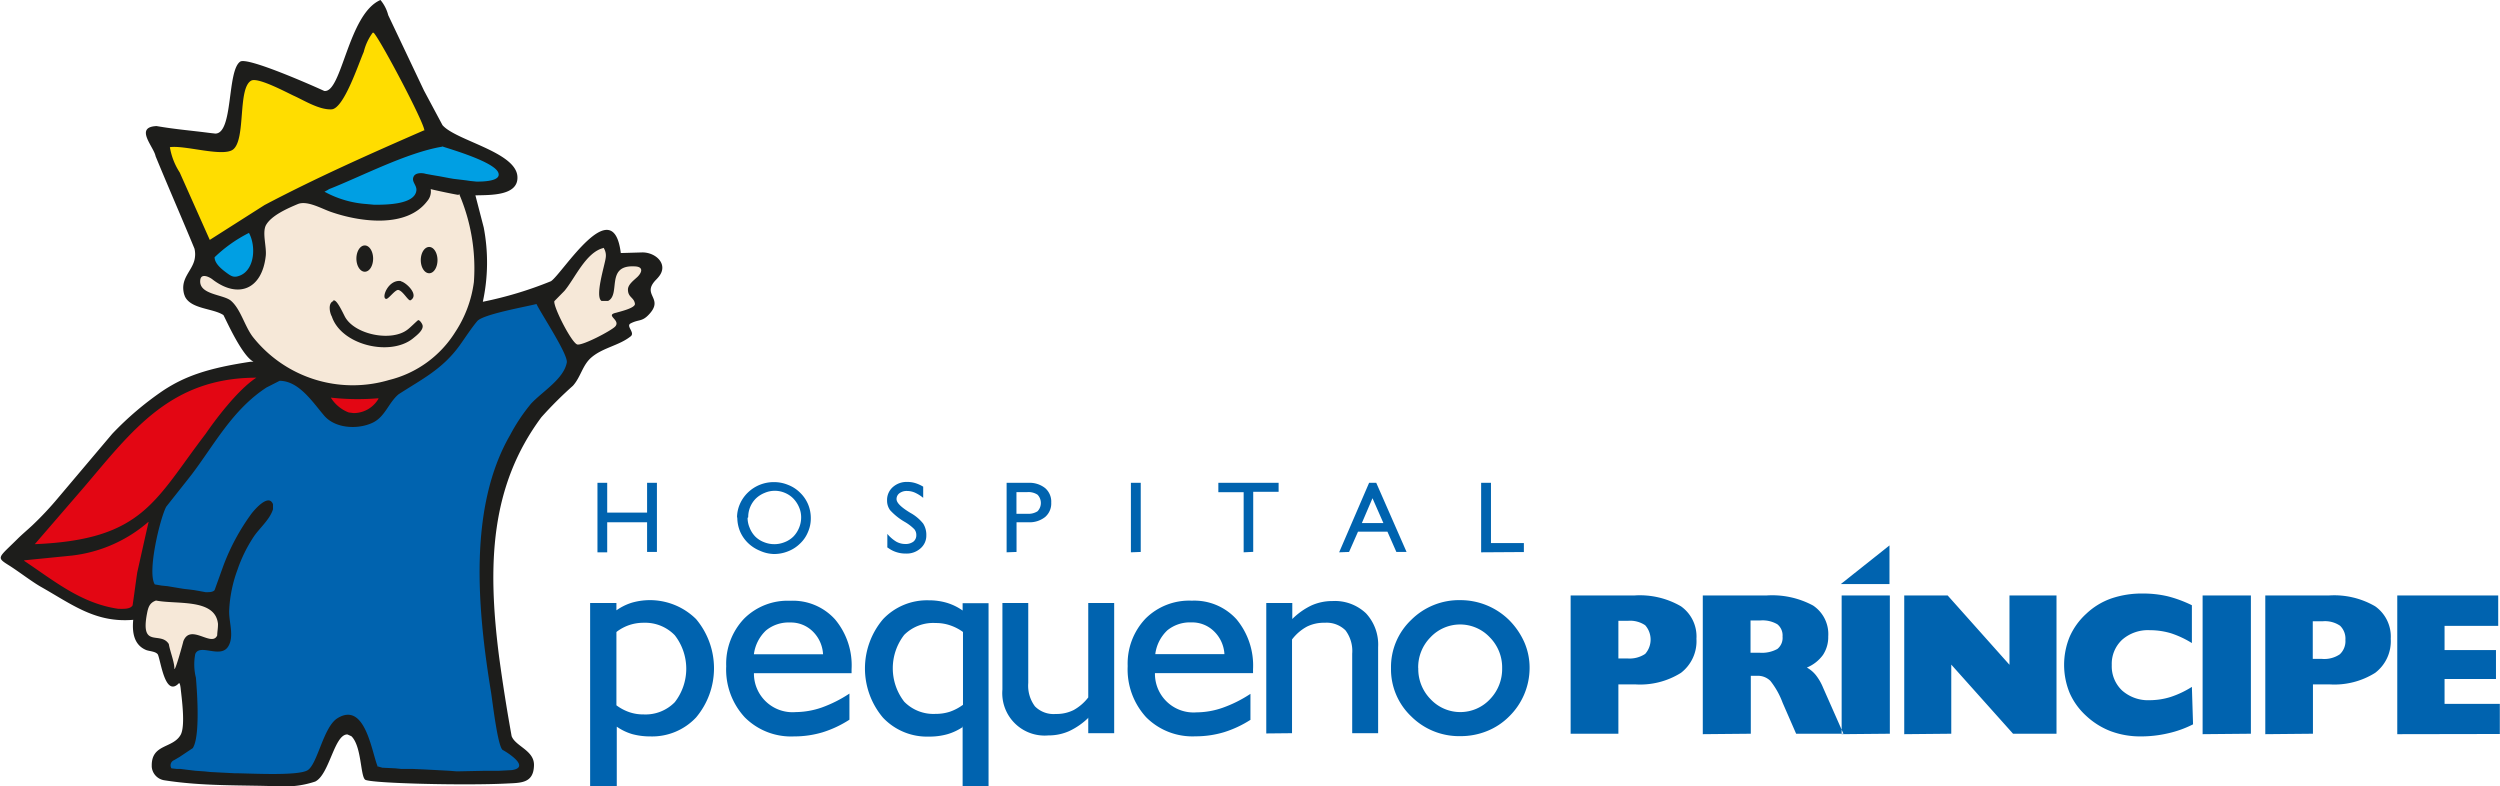
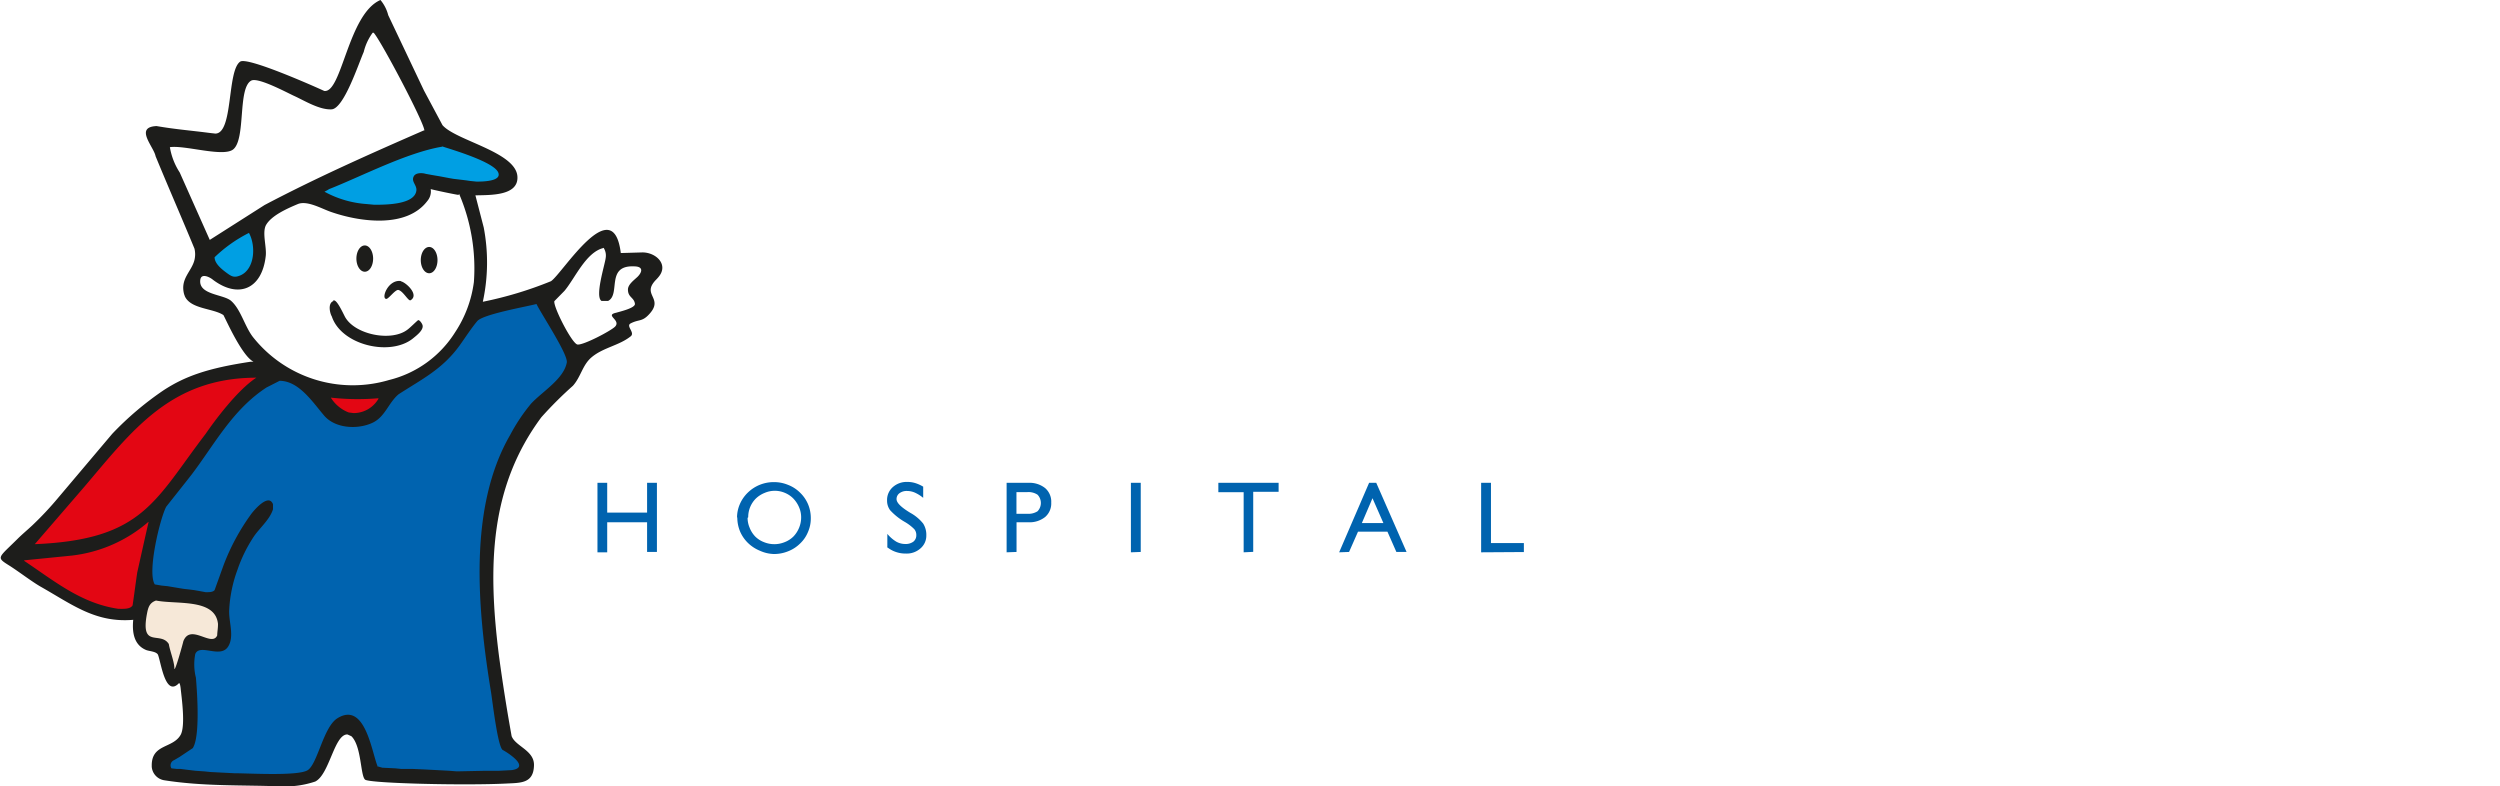
<svg xmlns="http://www.w3.org/2000/svg" viewBox="0 0 279.6 87.95">
  <defs>
    <style>.cls-1{fill:#f6e8d8;}.cls-1,.cls-2,.cls-3,.cls-4,.cls-5,.cls-6{fill-rule:evenodd;}.cls-2{fill:#0063af;}.cls-3{fill:#fd0;}.cls-4{fill:#e30613;}.cls-5{fill:#009fe3;}.cls-6{fill:#1d1d1b;}</style>
  </defs>
  <g id="Camada_2" data-name="Camada 2">
    <g id="Layer_1" data-name="Layer 1">
-       <path class="cls-1" d="M71.57,29.5l.18.09.17.12.13.16.09.2,0,.25v.14l-.09.26a2.12,2.12,0,0,1-.23.35,6.71,6.71,0,0,1-.71.7l-.28.31-.09.14-.05.11,0,.12,0,.2,0,.12a3.68,3.68,0,0,0,.31.38l.16.2.14.27.09.36,0,.26-.12.22-.15.16-.16.12-.35.18a9,9,0,0,1-1.6.49l.19.27.1.18,0,.24v.26l-.1.26-.17.22a5.31,5.31,0,0,1-1,.71c-.47.27-.94.52-1.42.75a8.25,8.25,0,0,1-1.74.64l-.29,0-.19,0-.26-.14L64,38.6l-.21-.25-.22-.29-.44-.68q-.35-.6-.66-1.2l-.38-.8c-.15-.35-.29-.69-.41-1.05a1.61,1.61,0,0,1-.09-.72l0-.13c.39-.41.79-.81,1.19-1.22.49-.61.89-1.27,1.32-1.93.25-.38.51-.75.78-1.12l.29-.35.3-.34.32-.32.35-.29.36-.24.39-.21c.17-.05.33-.12.5-.16l.58-.13v.5l.1.23a2.41,2.41,0,0,1,.11,1,2.7,2.7,0,0,1-.07.41,24.18,24.18,0,0,0-.66,3.37,2.22,2.22,0,0,0,0,.63h.39l.07,0L68,33.1l.09-.17.07-.24c.07-.43.11-.87.17-1.31l.07-.37.12-.37.18-.36L69,30l.35-.26.44-.19.53-.1h.6l.24,0,.21,0,.2.06ZM51.65,21.31l.31.74.78,2.34L53.12,26c.09.44.16.89.23,1.34.09.67.15,1.33.19,2,0,.32,0,.65,0,1s-.06,1-.12,1.44a13.92,13.92,0,0,1-.32,1.56,13.27,13.27,0,0,1-.48,1.47,15.21,15.21,0,0,1-.82,1.73c-.26.47-.55.91-.85,1.35-.18.25-.36.5-.56.75s-.65.75-1,1.11c-.21.2-.43.4-.66.59a14.34,14.34,0,0,1-1.18.87c-.34.21-.67.41-1,.59l-.82.39c-.48.21-1,.38-1.45.55l-1.14.32-.52.12-.53.1-.54.08-.53.06-.54,0-.54,0h-.54l-.54,0-.54,0-.54-.05-.53-.06-.53-.09-.54-.11L35.64,43l-.52-.14-.52-.17-.51-.18-.5-.2-.5-.22-.49-.24-.48-.26-.47-.28-.46-.3-.46-.32-.44-.34L29.86,40l-.41-.37-.41-.4-.39-.42-.37-.44-.37-.45-.34-.52-.3-.54c-.32-.63-.61-1.27-.94-1.9L26,34.52l-.31-.39L25.58,34l-.13-.1-.16-.09a13.7,13.7,0,0,0-1.37-.45l-.63-.23L23,33l-.29-.18-.26-.21-.23-.27L22,32,22,31.61v-.42l.13-.41.3-.3.38-.11.34,0,.3.08.28.12.23.13.68.47.49.26.46.2.44.12.42.06h.39l.36-.06.34-.11.32-.18.3-.23.27-.29.25-.36.22-.42.18-.5.14-.56a6.83,6.83,0,0,0,.11-.79,17,17,0,0,0-.13-1.75c0-.24,0-.47,0-.72l0-.23.05-.24.06-.23.1-.23.15-.25.18-.24.2-.22.23-.21.49-.38c.26-.17.52-.33.8-.49l.54-.28c.4-.19.81-.37,1.22-.54l.27-.09.29-.06.29,0,.29,0,.28,0,.55.13q.39.13.78.3l1.12.49,1.11.36c.57.15,1.13.29,1.71.4l1.09.16,1.1.08h.72c.36,0,.71-.05,1.06-.09l.68-.13.64-.18.31-.11.29-.13.29-.14.27-.17.26-.17.25-.2.23-.21a3.94,3.94,0,0,0,.49-.59l.13-.2a1.69,1.69,0,0,0,.1-.34v-.16l0-.83c.34.08.68.17,1,.24,1,.22,1.92.43,2.89.58Z" />
      <path class="cls-2" d="M50.57,86.73l-.44,0-5.26-.27-.69-.07-1.46-.07L42,86.17l-.24-.58-.51-1.72-.57-1.68-.23-.5L40,81.05l-.14-.18-.14-.15-.15-.12-.14-.1-.14-.07-.15,0-.16,0h-.17l-.18,0-.21.06-.22.1-.37.22a3.43,3.43,0,0,0-.33.33l-.32.48a26.07,26.07,0,0,0-1.35,3.06l-.18.43A5.39,5.39,0,0,1,35,86.13l-.12.14-.14.13-.16.11-.16.08-.36.11a9.64,9.64,0,0,1-1.7.21c-1.8.09-3.6,0-5.4,0h-.78l-2.72-.14c-.27,0-.55-.06-.82-.07-.81-.06-1.61-.12-2.41-.2-.2,0-.4-.06-.6-.08l-.81-.09-.18-.43-.05-.21v-.22l0-.22.1-.21.13-.17.16-.14c.24-.17.51-.32.76-.47l1.4-.89a2.59,2.59,0,0,0,.21-.61,14.44,14.44,0,0,0,.22-2.54c0-1.4-.06-2.8-.17-4.2-.05-.5-.14-1-.2-1.5a5.44,5.44,0,0,1,0-.57,3.8,3.8,0,0,1,.06-.58l0-.19.08-.21.17-.3.26-.22.3-.13.31-.06h.29l.58.06.81.11h.24l.2,0,.18,0,.14-.06.12-.1.12-.16.08-.16.07-.18.05-.19,0-.41v-.47l-.2-1.84v-.55c0-.42.05-.83.1-1.24a12.23,12.23,0,0,1,.21-1.21l.29-1.16c.21-.71.46-1.41.74-2.1l.68-1.47.26-.48.87-1.29,1.31-1.6a5.58,5.58,0,0,0,.32-.52l.12-.3,0-.38c0-.08-.05-.07-.14-.06l-.11,0-1.17,1-1.3,1.86a26.39,26.39,0,0,0-1.32,2.53l-.64,1.47c-.35.95-.71,1.89-1.06,2.84l-.21.19-.19.11-.19.06-.35,0h-.48c-.36-.07-.72-.14-1.09-.19-.54-.08-1.08-.13-1.62-.2h-.14L18.45,66l-.45,0-1-.18-.19-.36-.08-.22L16.68,65l-.07-.51c0-.28,0-.57,0-.86s.06-.86.11-1.3l.1-.69c.19-1.13.44-2.24.74-3.34a11.67,11.67,0,0,1,.67-1.82l2.85-3.61c1-1.39,2-2.83,3-4.24.39-.55.8-1.09,1.22-1.62s.7-.84,1.06-1.25l.87-.89.62-.57c.33-.27.66-.54,1-.8l.73-.5,1.6-.81h.34l.45.06.44.12a5.63,5.63,0,0,1,.61.27c.2.12.39.23.57.36s.36.27.53.42a12.91,12.91,0,0,1,1.1,1.12c.48.56.94,1.14,1.42,1.7a3.26,3.26,0,0,0,.33.31,3.46,3.46,0,0,0,.66.41l.45.17a4.81,4.81,0,0,0,1,.19l.34,0a6.73,6.73,0,0,0,1.35-.16,5.91,5.91,0,0,0,.74-.27l.22-.12.19-.13.19-.14.32-.34c.16-.19.31-.39.46-.6l.62-.9a7.44,7.44,0,0,1,.58-.68l.24-.22c1.16-.75,2.35-1.45,3.48-2.23.42-.3.82-.6,1.22-.93l.76-.7c.32-.32.62-.66.91-1,.6-.77,1.13-1.59,1.7-2.38.22-.3.44-.6.69-.88l.12-.12.28-.19c.24-.12.47-.22.72-.32a26.41,26.41,0,0,1,3.25-.87c.93-.21,1.86-.39,2.78-.6l.36.69c.62,1.08,1.28,2.14,1.9,3.22a18.43,18.43,0,0,1,1.18,2.35,4.77,4.77,0,0,1,.15.54l0,.17v.18l-.11.41-.15.37-.19.37-.23.34-.25.33-.27.31-.6.6c-.59.55-1.21,1.07-1.81,1.61-.23.22-.45.44-.65.67s-.32.4-.48.6c-.4.56-.76,1.14-1.11,1.73s-.62,1.1-.93,1.65l-.38.77-.35.78L56,52l-.29.82-.27.84-.24.84-.21.86-.19.87-.16.89-.14.89-.12.9-.09.91-.08.92-.05.93-.06,1.86,0,1.87.08,1.88.13,1.88c.08.94.17,1.87.27,2.8L55,74.71c.13.9.27,1.79.42,2.68.09.63.17,1.26.26,1.88l.27,1.8a18,18,0,0,0,.52,2.31v.19l1.35.91.22.2.19.21.17.23.12.26,0,.32-.1.34-.24.26-.31.17-.57.14h-.24l-1.35.07-2.45,0-2.21,0-.47,0Z" />
-       <path class="cls-3" d="M41.82,3l.41.5a19.44,19.44,0,0,1,1.18,1.9c1.23,2.18,2.41,4.41,3.5,6.67a20.5,20.5,0,0,1,.93,2.15l0,.19L48,15h-.49C43,17,38.56,19,34.18,21.11c-1.47.72-2.92,1.46-4.37,2.22L23.26,27.5c-1.19-2.68-2.39-5.35-3.58-8-.18-.4-.39-.78-.58-1.17a7.52,7.52,0,0,1-.32-.78,4.47,4.47,0,0,1-.16-.63l0-.22,0-.62.8-.08a16.38,16.38,0,0,1,2.7.28,20.57,20.57,0,0,0,2.72.3,2.41,2.41,0,0,0,1-.17,1.58,1.58,0,0,0,.49-.88c.06-.25.11-.48.16-.73.16-1.1.21-2.21.33-3.32,0-.29.08-.58.13-.87a7,7,0,0,1,.19-.79l.09-.24.11-.22.12-.21.15-.2.17-.17L28,8.61l.29-.09h.32l.32,0,.34.07.72.23,1.15.48c.62.29,1.24.6,1.86.9l.4.18c.68.34,1.35.69,2,1l.53.19.74.18.23,0,.27,0,.73-.65.37-.59.84-1.74,1-2.47.46-1.21.35-.9.26-.45.22-.28L41.82,3Z" />
      <path class="cls-4" d="M15.34,67.35l-.08.54-.25.3-.27.17-.28.1-.27.06-.53,0h-.47l-.82-.14c-.39-.09-.76-.19-1.14-.3s-.73-.24-1.08-.37-.7-.29-1-.45-.89-.45-1.33-.69c-.65-.37-1.28-.77-1.9-1.18-1-.69-2.06-1.4-3.1-2.1L2.26,63v-.76h.5l5.06-.5a14.34,14.34,0,0,0,2-.34L11.16,61c.35-.12.7-.25,1-.39a16.06,16.06,0,0,0,1.5-.74l1-.59,1.43-1,1.25-1L15.8,64.06v.14l-.44,3.15Z" />
      <path class="cls-1" d="M24.8,69.84v0c0,.36-.06.73-.08,1.1l0,.29-.24.38-.31.23-.34.09h-.33l-.31-.06c-.38-.11-.75-.25-1.13-.38l-.25-.06-.21,0H21.4l-.13,0-.12.08-.13.14-.13.26c-.27.94-.53,1.9-.86,2.82l-.08.19-.18.29-.7.1L19,74.5c-.17-.76-.4-1.5-.55-2.26,0-.11-.15-.2-.23-.26L18,71.9l-.19-.05c-.24,0-.48-.08-.72-.11l-.27-.07-.29-.11-.28-.19-.23-.27-.16-.36-.09-.42v-.5l0-.6.12-.7.12-.53.09-.26.12-.25.17-.24.21-.21.26-.17.41-.18.55.1c1,.12,1.94.14,2.9.22.38,0,.75.09,1.12.15l.53.12a6.21,6.21,0,0,1,.76.27l.23.11.23.14.21.15.19.17.18.2.16.21.14.24.11.25a4.53,4.53,0,0,1,.16.71.48.48,0,0,1,0,.12Z" />
      <path class="cls-5" d="M53,20.76l-.45-.05c-.76-.11-1.53-.22-2.3-.35l-1.73-.31-.88-.16-.25-.05-.66.05,0,.4.2.42L47,21v.33l-.09.39-.18.35-.26.28-.3.24-.33.18-.36.15-.38.11-.39.1-.8.12c-.39,0-.77.06-1.16.08h-.93L41,23.27h-.35L40,23.21l-.62-.12-.92-.27q-.47-.15-.9-.33c-.71-.29-1.4-.61-2.09-.92l.58-.51c.14-.09.29-.16.43-.24l.07-.05c1.82-.73,3.6-1.55,5.4-2.32,1.11-.48,2.22-.93,3.35-1.35.55-.2,1.11-.39,1.66-.56s.81-.23,1.22-.33.85-.19,1.28-.27c.75.25,1.51.49,2.26.75a18,18,0,0,1,3.39,1.48,5.08,5.08,0,0,1,.53.38l.14.14.13.15.11.16.09.19.07.29,0,.3-.13.27-.18.2-.22.15-.22.11-.24.08-.49.1c-.32,0-.63.07-.94.09h-.52l-.28,0ZM28,25.49l.37.75c.07.2.14.4.2.62s.08.43.11.65,0,.44,0,.67,0,.44,0,.67l-.1.43a4.13,4.13,0,0,1-.22.62l-.21.38-.27.35-.15.16-.17.14-.18.13-.2.11-.21.09-.22.08-.24.05-.24,0-.37,0-.41-.23c-.31-.2-.59-.41-.88-.64l-.34-.32-.3-.36-.13-.2-.12-.21-.09-.23L23.58,29l0-.44c.66-.57,1.32-1.14,2-1.67.33-.25.66-.48,1-.71l.54-.3.27-.13.65-.28Z" />
      <path class="cls-4" d="M37.57,44.1a13.79,13.79,0,0,0,1.93.09c.89,0,1.78-.09,2.67-.1h.63v.68l-.55.65a6,6,0,0,1-.64.59l-.37.25-.42.19-.22.07-.49.1-.66,0-.56-.07c-.28-.15-.56-.29-.83-.45a7.44,7.44,0,0,1-.73-.52l-.26-.27a4.1,4.1,0,0,1-.35-.47l-.58-1c.48.09,1,.18,1.43.25Zm-7.35-2.34-1.67,1.13a19.14,19.14,0,0,0-3.16,3.2c-.71.87-1.38,1.77-2,2.69-1,1.28-1.91,2.59-2.85,3.89l-.85,1.15c-.42.53-.84,1.06-1.27,1.58l-.43.49-.44.47-.45.46-.46.43-.49.42-.5.39-.53.37-.55.35-.58.33-.61.31-.65.28L12,60l-.71.24-.76.21-.8.2-.84.17-.9.15-.94.13-1,.1L5,61.25l-2.16.12,6.26-7.26c1.14-1.34,2.27-2.69,3.43-4l1-1.09c.5-.52,1-1,1.52-1.54l1.06-1,.54-.46.56-.44.57-.42.58-.4.6-.39.62-.36.64-.34.65-.31.68-.29.69-.27L23,42.6l.74-.21.76-.18.79-.15.81-.12.85-.08.87,0,2.43-.05Z" />
      <path class="cls-6" d="M17.38,67.15c2.29.49,6.7-.28,7,2.63,0,.54-.07.76-.09,1.29-.61,1.36-3-1.41-3.79.66,0,.08-1,3.7-1,3s-.5-1.94-.62-2.7c-.93-1.49-3.2.57-2.44-3.41.13-.69.29-1.21,1-1.45Zm-.76-8.78c-.43,1.88-.85,3.77-1.27,5.65-.17,1.13-.35,2.56-.52,3.68-.26.46-1.08.39-1.6.39C9.07,67.48,6.11,65,2.71,62.73v-.07h.07L8,62.14a15.81,15.81,0,0,0,8.59-3.77ZM37,44.47a27,27,0,0,0,5.32.07v.07a3.21,3.21,0,0,1-2.76,1.59L39,46.13a4.06,4.06,0,0,1-2-1.66Zm-8.33-2.23C26.54,43.63,24,47.06,23,48.52,17.28,56,16,60.36,3.89,60.86l5.57-6.45c5.35-6.29,9.66-12.17,19.23-12.17ZM60,34c.52,1.09,3.56,5.66,3.39,6.55-.35,1.85-2.74,3.24-4,4.6a20.4,20.4,0,0,0-2.33,3.49c-4.68,8.08-3.68,19.41-2.14,28.79.15.93.75,6.15,1.31,6.45s3.14,1.94,1,2.25l-1.52.08H54l-2.9.06-.9-.07-1.32-.07-1.31-.07L46.22,86,44.9,86l-.69-.07-1.45-.07-.49-.14v.07c-.67-1.43-1.37-7.45-4.55-5.45-1.57,1-2.21,5.15-3.33,5.81s-6.53.33-8.16.33l-1.38-.07-1.32-.07-.69-.07-1-.07L21,86.1,20.21,86,19.8,86l-.63-.07a.63.63,0,0,1,.31-.92l.58-.34,1.5-1c.83-1.27.5-6.15.35-7.88a6.09,6.09,0,0,1-.07-2.65c.51-1.21,2.83.57,3.69-.85.69-1.14.06-2.7.1-4a15.1,15.1,0,0,1,.93-4.57,16.06,16.06,0,0,1,1.86-3.76c.65-.94,1.75-1.85,2.11-3,0-.19,0-.38,0-.57-.48-1.24-2.05.6-2.4,1.05A24.34,24.34,0,0,0,25,63.22L24,66c-.21.25-.67.23-1,.23l-.76-.14L21.73,66l-.55-.07-.62-.07L20,65.77l-.83-.14-.41-.07-.69-.07-.76-.13c-.87-1.38.6-7.42,1.28-8.69.94-1.19,1.89-2.38,2.83-3.58C24,49.69,26,45.82,29.8,43.34l1.47-.75c2.19,0,3.76,2.48,5,3.91s3.74,1.56,5.4.78c1.41-.67,1.76-2.21,2.9-3.18,2.66-1.72,4.88-2.79,6.81-5.43.57-.79,1.35-2,2-2.76S58.75,34.32,60,34Zm7.54-6.3v.07a1.58,1.58,0,0,1,.2,1.08c-.1.8-1.24,4.33-.46,4.81H68c1.45-.71-.29-4,2.9-3.87,1,0,1,.55.42,1.15-.38.37-1.1.87-1.09,1.45,0,.88.68.86.78,1.58.07.49-1.74.89-2.07,1-1.38.29.56.81-.15,1.56-.49.49-3.59,2.11-4.21,2S61.85,34.28,62,33.68l1.12-1.14c1.17-1.37,2.41-4.36,4.4-4.81Zm-39.7-1.66c.8,1.46.65,4-.89,4.73-.77.35-1.06.15-1.68-.31S24,29.41,24,28.77a15.66,15.66,0,0,1,3.8-2.7Zm23.51-4.35A21.15,21.15,0,0,1,53,31.54a13.28,13.28,0,0,1-2.08,5.59,12.14,12.14,0,0,1-7.41,5.37,14.25,14.25,0,0,1-15.24-4.83c-.91-1.2-1.34-3.05-2.4-4-.82-.77-3.69-.67-3.47-2.37.1-.8,1.08-.3,1.43,0,2.83,2.12,5.47,1.06,5.89-2.66.12-1-.4-2.54,0-3.41.58-1.13,2.51-1.95,3.57-2.4s2.69.52,3.75.88c3.2,1.11,8.43,1.86,10.76-1.24a1.65,1.65,0,0,0,.37-1.32c.53.14,2.57.57,3.11.65Zm-1.88-5.31c1.23.4,5.81,1.75,6.26,2.93.39,1-1.84,1-2.44,1l-.69-.07-.48-.07L50.71,20l-.41-.07-1.11-.21-.83-.14-.76-.14c-.38-.12-1.07-.13-1.3.24-.37.6.33,1,.27,1.61-.16,1.6-3.42,1.61-4.71,1.61L41,22.82a11.43,11.43,0,0,1-4.71-1.38s.49-.25.49-.28c3.58-1.4,8.68-4.08,12.64-4.75ZM41.79,3.66c.8.86,5.67,10.08,5.67,10.93h-.07c-6,2.62-12,5.28-17.8,8.34l-6.13,3.9L20.1,19.29A7.4,7.4,0,0,1,19,16.46c1.69-.25,6,1.15,7.09.24,1.42-1.17.48-6.83,2-7.68.75-.42,4,1.34,4.79,1.7,1.15.52,2.83,1.58,4.2,1.51s3-5.06,3.6-6.42a6,6,0,0,1,1-2.15ZM42.55,0c-3.63,1.57-4.31,10.46-6.29,10.17C35,9.59,27.68,6.35,26.87,6.89c-1.5,1-.76,8.05-2.79,8.05l-.62-.07c-2.23-.29-3.73-.39-5.95-.77-2.52.11-.3,2.32-.11,3.37,1.3,3.17,3.05,7.18,4.35,10.34a2.71,2.71,0,0,1,0,1.26c-.32,1.31-1.62,2.09-1.16,3.83l.09.25c.67,1.43,3.16,1.32,4.31,2.09.34.63,2.08,4.57,3.37,5.22H28c-4.71.71-7.29,1.6-9.74,3.21a35,35,0,0,0-5.71,4.85l-6,7.1a36.16,36.16,0,0,1-2.93,3.13c-.52.49-1.14,1-1.7,1.56-2.18,2.16-2.39,2-.79,3,1.14.74,2.42,1.73,3.41,2.3,3.54,2,6.14,4.07,10.36,3.71-.14,1.43.09,2.82,1.45,3.38.36.14,1.1.15,1.31.51C18,74,18.47,78,20,76.42c.1-.1.17.27.2.53.12,1.14.56,4.24,0,5.24-.87,1.52-3.19,1-3.23,3.35v.2a1.66,1.66,0,0,0,1.37,1.52c4.42.7,8.64.52,13.1.69a10.69,10.69,0,0,0,3.81-.54c1.6-.78,2.13-5.31,3.61-5.27l.44.2c1.15,1.11,1,4.45,1.54,4.86s11.09.67,15.82.43c1.56-.08,3,0,3.06-2,.08-1.7-2.06-2.14-2.5-3.3-.54-3-1-5.91-1.41-8.94-1.3-10.22-1-19,4.74-26.73a43.43,43.43,0,0,1,3.53-3.52c.89-1,1.06-2.31,2.07-3.17,1.29-1.1,3.09-1.32,4.38-2.35.54-.42-.57-1.15,0-1.45.9-.47,1.25-.17,2-.95,1.84-1.9-.85-2.18.82-3.91.1-.1.2-.21.29-.32,1.18-1.38-.25-2.76-1.79-2.76l-2.42.07c-.87-7-6.54,2.32-7.81,3.15A42.26,42.26,0,0,1,54,33.75a20.75,20.75,0,0,0,.1-8.31l-.93-3.59c1.58-.05,4.8.09,4.7-2.07C57.76,17,51,15.74,49.49,14l-2.07-3.87-4-8.43A4.28,4.28,0,0,0,42.55,0Zm2.28,31.43c-1.45-.19-2.24,2-1.62,2,.25,0,1-1.06,1.34-1,.54.11,1.13,1.3,1.37,1.15,1-.6-.51-2-1.09-2.12Zm-7.54,2.24c-.66.24-.39,1.38-.18,1.72,1.06,3.22,6.57,4.52,9.1,2.44.36-.3,1.32-1,1-1.58-.08-.18-.35-.54-.48-.42-.31.26-.8.76-1.11,1-1.79,1.45-6,.6-7.06-1.44-.33-.65-1-2.09-1.32-1.74ZM48,27.62c-.52,0-.94.66-.94,1.47s.42,1.47.94,1.47.93-.66.93-1.47-.42-1.47-.93-1.47Zm-7.2-.17c-.52,0-.94.66-.94,1.47s.42,1.47.94,1.47.93-.66.93-1.47-.42-1.47-.93-1.47Z" />
      <path class="cls-2" d="M66.82,61.77V54h1.09v3.33h4.46V54h1.1v7.73h-1.1V58.41H67.91v3.36Zm16.79-3.85A2.83,2.83,0,0,0,83.83,59a3,3,0,0,0,.63,1,2.8,2.8,0,0,0,1,.64,3.06,3.06,0,0,0,2.28,0,2.85,2.85,0,0,0,1-.64,3.06,3.06,0,0,0,.64-1,3,3,0,0,0,.22-1.12,2.8,2.8,0,0,0-.22-1.12,3.24,3.24,0,0,0-.65-1,2.85,2.85,0,0,0-.95-.64,2.87,2.87,0,0,0-2.25,0,3.09,3.09,0,0,0-1,.64,2.93,2.93,0,0,0-.85,2.09Zm-1.18-.05a3.78,3.78,0,0,1,.32-1.5,4,4,0,0,1,.89-1.28,4.15,4.15,0,0,1,2.91-1.17,4.06,4.06,0,0,1,1.59.31,3.85,3.85,0,0,1,1.33.86,3.9,3.9,0,0,1,.9,1.3A4,4,0,0,1,90.68,58a3.76,3.76,0,0,1-.32,1.51,3.66,3.66,0,0,1-.88,1.28,3.91,3.91,0,0,1-1.35.87,4.15,4.15,0,0,1-1.58.3A4,4,0,0,1,85,61.6a4.17,4.17,0,0,1-1.33-.86,4,4,0,0,1-.9-1.3,4.11,4.11,0,0,1-.31-1.57Zm16.81,3.3V59.71a4,4,0,0,0,1,.87,2.08,2.08,0,0,0,1,.26,1.45,1.45,0,0,0,.91-.26.9.9,0,0,0,.33-.73,1,1,0,0,0-.22-.66,5,5,0,0,0-1.07-.82,6.88,6.88,0,0,1-1.64-1.31,1.8,1.8,0,0,1-.34-1.1,1.91,1.91,0,0,1,.64-1.48,2.32,2.32,0,0,1,1.64-.58,2.93,2.93,0,0,1,.88.13,4,4,0,0,1,.88.4v1.25a4.08,4.08,0,0,0-.94-.59,2.21,2.21,0,0,0-.86-.18,1.34,1.34,0,0,0-.85.25.8.8,0,0,0-.33.66c0,.39.46.86,1.37,1.43l.16.1a4.79,4.79,0,0,1,1.45,1.21,2.35,2.35,0,0,1,.35,1.31,1.87,1.87,0,0,1-.65,1.46,2.31,2.31,0,0,1-1.63.58,3.31,3.31,0,0,1-1.13-.18,3.21,3.21,0,0,1-1-.56Zm14.44-3.71h1.2a1.89,1.89,0,0,0,1.16-.28,1.34,1.34,0,0,0,0-1.85,1.82,1.82,0,0,0-1.16-.29h-1.2v2.42Zm-1.1,4.31V54H115a2.8,2.8,0,0,1,1.89.59,2,2,0,0,1,.68,1.62,2,2,0,0,1-.68,1.61,2.8,2.8,0,0,1-1.89.59h-1.31v3.32Zm13.9,0V54h1.1v7.73Zm12.61,0V55.05h-2.83V54H143v1h-2.84v6.72Zm13.22-3.27h2.41l-1.22-2.78-1.19,2.78Zm-2.54,3.27L153.12,54h.8l3.39,7.73h-1.14l-1-2.27h-3.29l-1,2.27Zm15.88,0V54h1.1v6.74h3.68v1Z" />
-       <path class="cls-2" d="M181,73.64h1a3.13,3.13,0,0,0,2-.51,2.42,2.42,0,0,0,0-3.2,3,3,0,0,0-1.91-.5H181v4.21Zm-5.34,8.42V66.6h7.08A9.15,9.15,0,0,1,188,67.81a4.13,4.13,0,0,1,1.73,3.63A4.46,4.46,0,0,1,188,75.25a8.6,8.6,0,0,1-5.15,1.29H181v5.52ZM195.78,73h1a3.59,3.59,0,0,0,2-.42,1.58,1.58,0,0,0,.58-1.38,1.6,1.6,0,0,0-.58-1.38,3.27,3.27,0,0,0-1.89-.43h-1.11V73Zm-5.34,9.11V66.6h7.08a9.66,9.66,0,0,1,5.25,1.12,3.84,3.84,0,0,1,1.7,3.46,3.62,3.62,0,0,1-.59,2.07,4.22,4.22,0,0,1-1.8,1.41,3.41,3.41,0,0,1,1,.84,5.81,5.81,0,0,1,.81,1.4l2.28,5.16h-5.29l-1.51-3.46A8.92,8.92,0,0,0,198,76.15a2,2,0,0,0-1.44-.57h-.75v6.48Zm15.53,0V66.6h5.39V82.06Zm7,0V66.6h4.86l6.91,7.75V66.6H230V82.06h-4.86l-6.91-7.73v7.73Zm32.17-10.19a10.77,10.77,0,0,0-2.32-1.09,8.28,8.28,0,0,0-2.39-.35,4.37,4.37,0,0,0-3.09,1.07,3.68,3.68,0,0,0-1.16,2.83,3.72,3.72,0,0,0,1.16,2.85,4.38,4.38,0,0,0,3.09,1.08,7.91,7.91,0,0,0,2.36-.37,10.64,10.64,0,0,0,2.35-1.12l.13,4.19a11.8,11.8,0,0,1-2.78,1,13.38,13.38,0,0,1-3.1.35,9.45,9.45,0,0,1-3.32-.58,8.42,8.42,0,0,1-2.74-1.71,7.57,7.57,0,0,1-1.86-2.57,8.26,8.26,0,0,1,0-6.28,7.64,7.64,0,0,1,1.86-2.58,7.87,7.87,0,0,1,2.8-1.71,10.62,10.62,0,0,1,3.57-.55,12,12,0,0,1,2.74.31,13.73,13.73,0,0,1,2.7,1v4.23Zm1.2,10.19V66.6h5.4V82.06Zm12.34-8.42h1a3.09,3.09,0,0,0,2-.51,2,2,0,0,0,.63-1.61,2,2,0,0,0-.6-1.59,3,3,0,0,0-1.91-.5h-1.14v4.21Zm-5.33,8.42V66.6h7.08a9.09,9.09,0,0,1,5.21,1.21,4.14,4.14,0,0,1,1.74,3.63,4.44,4.44,0,0,1-1.74,3.81,8.58,8.58,0,0,1-5.14,1.29h-1.82v5.52Zm14.76,0V66.6H279.4V70h-6v2.7h5.75v3.24h-5.75v2.78h6.18v3.37ZM205.88,65.32,211.32,61v4.32Zm-50.31,9.4a7.27,7.27,0,0,1,2.26-5.39,7.58,7.58,0,0,1,5.51-2.21,7.76,7.76,0,0,1,5.44,2.23,8.25,8.25,0,0,1,1.71,2.5,7.15,7.15,0,0,1,.58,2.87,7.61,7.61,0,0,1-2.29,5.41,7.34,7.34,0,0,1-2.49,1.64,7.82,7.82,0,0,1-2.95.56,7.58,7.58,0,0,1-5.51-2.21,7.27,7.27,0,0,1-2.26-5.4Zm3.05,0A4.8,4.8,0,0,0,160,78.2a4.55,4.55,0,0,0,6.64,0A4.86,4.86,0,0,0,168,74.73a4.78,4.78,0,0,0-1.38-3.45,4.55,4.55,0,0,0-6.64,0,4.77,4.77,0,0,0-1.37,3.45Zm-17,7.31V67.44h2.91v1.79a7.74,7.74,0,0,1,2.17-1.53,5.72,5.72,0,0,1,2.33-.48,5.06,5.06,0,0,1,3.74,1.37,5.14,5.14,0,0,1,1.36,3.78V82h-2.9V73.11a3.84,3.84,0,0,0-.75-2.61,3,3,0,0,0-2.33-.85,4.24,4.24,0,0,0-2,.44,5.19,5.19,0,0,0-1.65,1.43V82Zm-12.41-8.87h7.73a3.85,3.85,0,0,0-1.16-2.55,3.48,3.48,0,0,0-2.53-1,4,4,0,0,0-2.7.89,4.42,4.42,0,0,0-1.34,2.63Zm10.68,7.32a12.13,12.13,0,0,1-3,1.41,11,11,0,0,1-3.19.46,7.3,7.3,0,0,1-5.52-2.14,7.91,7.91,0,0,1-2.06-5.71,7.31,7.31,0,0,1,2-5.32,6.91,6.91,0,0,1,5.17-2,6.37,6.37,0,0,1,5,2.08,8.09,8.09,0,0,1,1.85,5.59v.43H129.17a4.32,4.32,0,0,0,4.66,4.39,9,9,0,0,0,2.9-.51,14.2,14.2,0,0,0,3.12-1.56v2.92Zm-18.14-.23a7.79,7.79,0,0,1-2.18,1.52,5.68,5.68,0,0,1-2.33.48,4.74,4.74,0,0,1-5.13-5.13V67.44H115v8.94a3.87,3.87,0,0,0,.75,2.62,2.93,2.93,0,0,0,2.33.85,4.27,4.27,0,0,0,2-.44A5.28,5.28,0,0,0,121.71,78V67.44h2.9V82h-2.9V80.26ZM84.32,73.17h7.73a3.85,3.85,0,0,0-1.15-2.55,3.49,3.49,0,0,0-2.53-1,4,4,0,0,0-2.7.89,4.43,4.43,0,0,0-1.35,2.63ZM95,80.49a12.13,12.13,0,0,1-3,1.41,11,11,0,0,1-3.19.46,7.3,7.3,0,0,1-5.52-2.14,7.87,7.87,0,0,1-2.07-5.71,7.32,7.32,0,0,1,2-5.32,6.89,6.89,0,0,1,5.17-2,6.35,6.35,0,0,1,5,2.08,8,8,0,0,1,1.85,5.59v.43H84.32A4.32,4.32,0,0,0,89,79.64a9.1,9.1,0,0,0,2.9-.51A14.42,14.42,0,0,0,95,77.57v2.92ZM66,88V67.44h2.94v.82a6.14,6.14,0,0,1,1.74-.86,7.34,7.34,0,0,1,7.17,1.84,8.55,8.55,0,0,1,0,11,6.74,6.74,0,0,1-5.15,2.12,7.53,7.53,0,0,1-2-.26,5.93,5.93,0,0,1-1.72-.83V88Zm2.94-17.3v8.18a5.23,5.23,0,0,0,1.45.77,4.74,4.74,0,0,0,1.57.25,4.57,4.57,0,0,0,3.51-1.37,6.1,6.1,0,0,0,0-7.48A4.6,4.6,0,0,0,72,69.65a5,5,0,0,0-1.57.24,4.94,4.94,0,0,0-1.45.76Zm38.76,10.59a6.1,6.1,0,0,1-1.73.82,7.36,7.36,0,0,1-2.07.27,6.77,6.77,0,0,1-5.15-2.12,8.52,8.52,0,0,1,0-11,6.77,6.77,0,0,1,5.15-2.12,6.94,6.94,0,0,1,2,.28,6.12,6.12,0,0,1,1.76.86v-.82h2.9V88h-2.9V81.24Zm0-2.37V70.68a5.33,5.33,0,0,0-1.46-.75,4.82,4.82,0,0,0-1.59-.25A4.6,4.6,0,0,0,101.13,71a6.1,6.1,0,0,0,0,7.48,4.57,4.57,0,0,0,3.51,1.36,5.09,5.09,0,0,0,1.59-.24,5.42,5.42,0,0,0,1.46-.77Z" />
    </g>
  </g>
</svg>